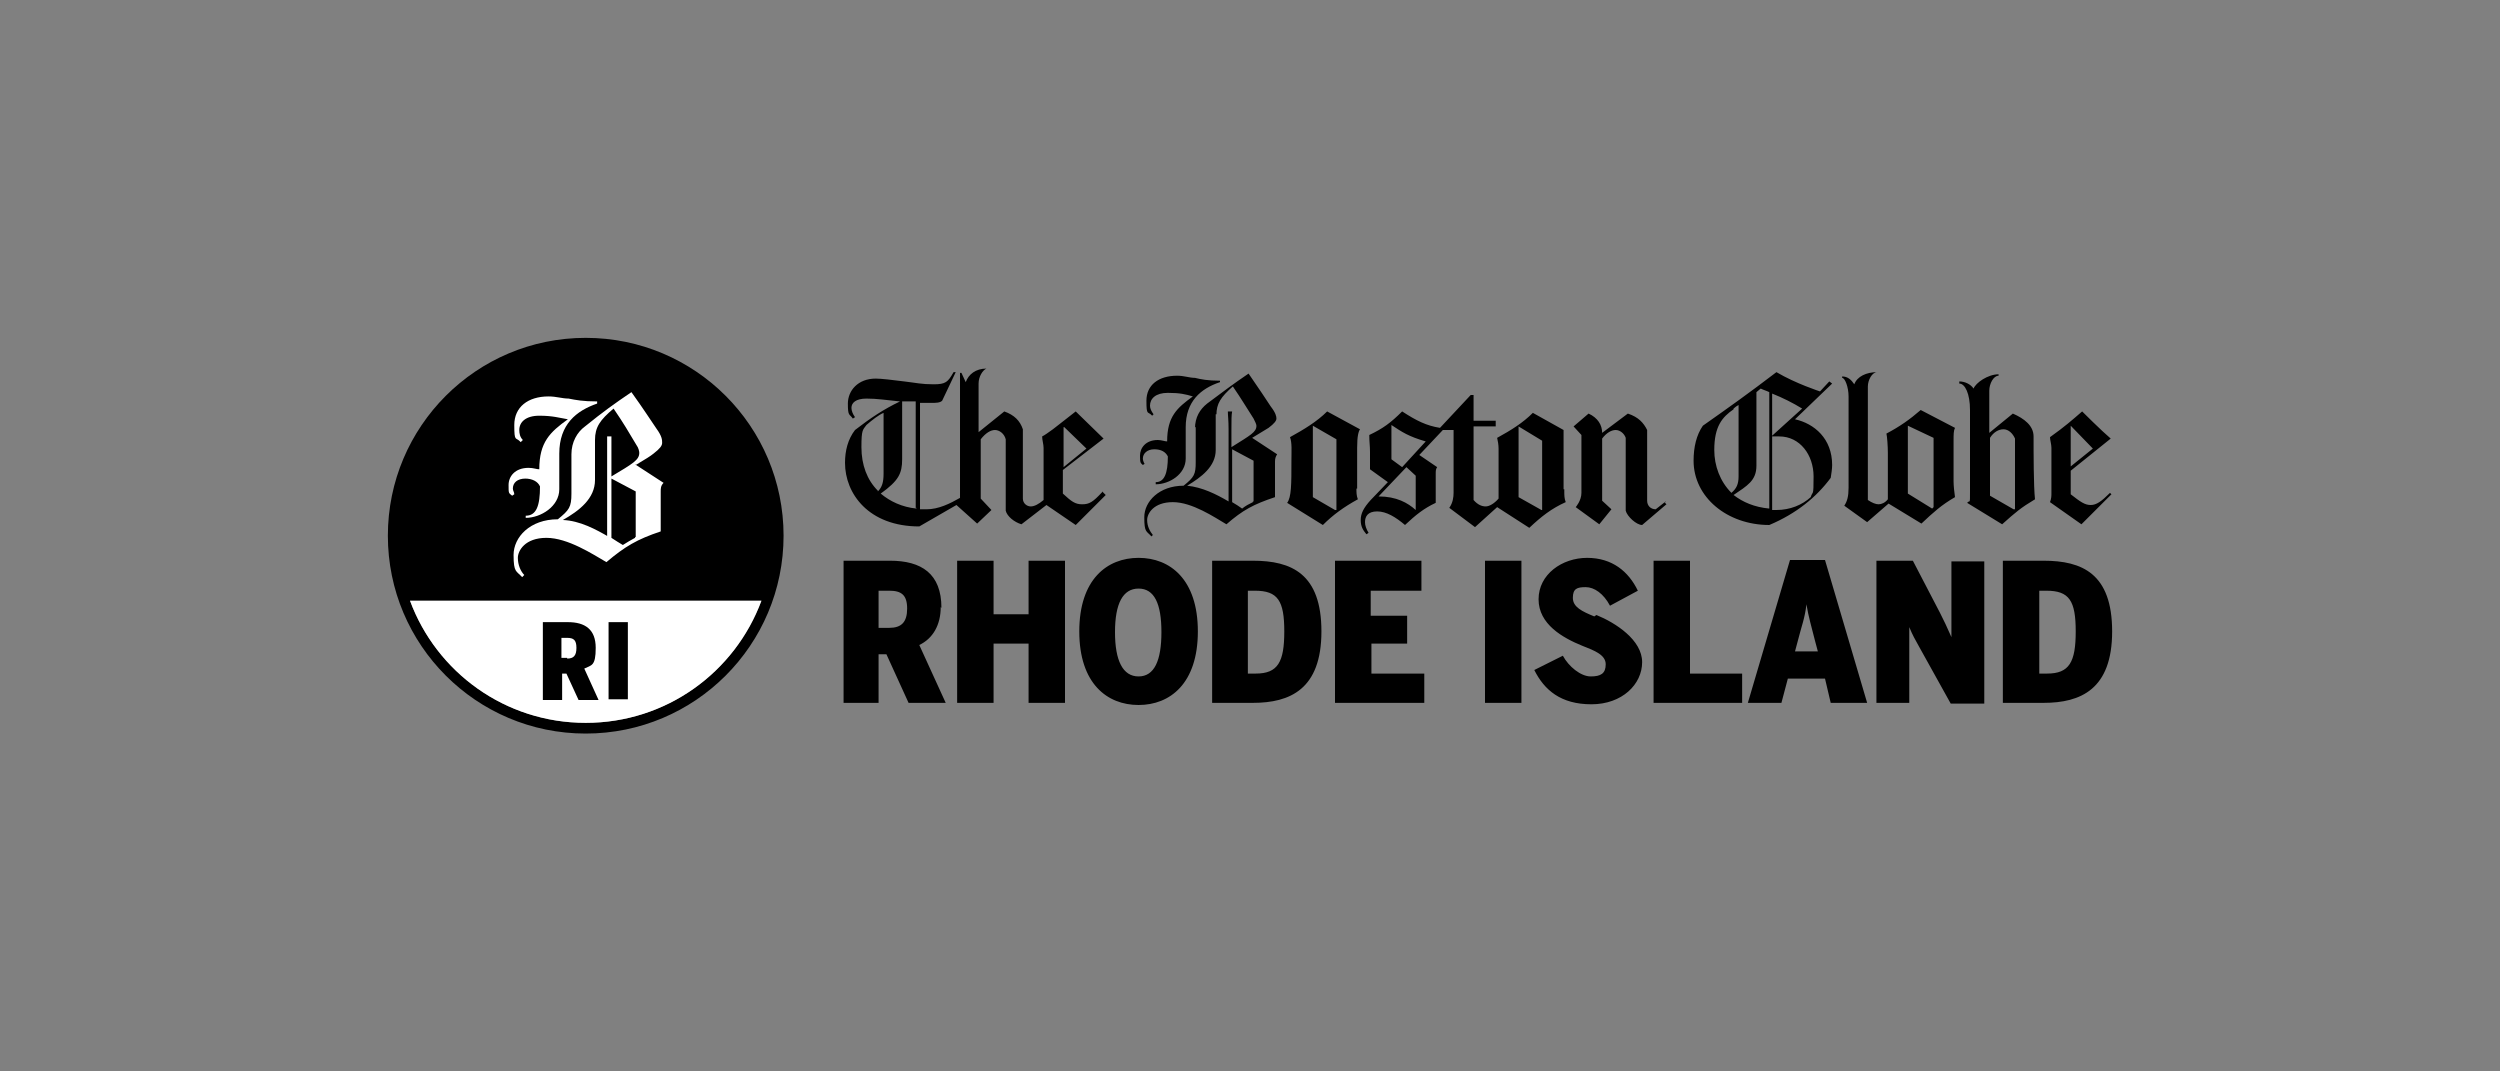
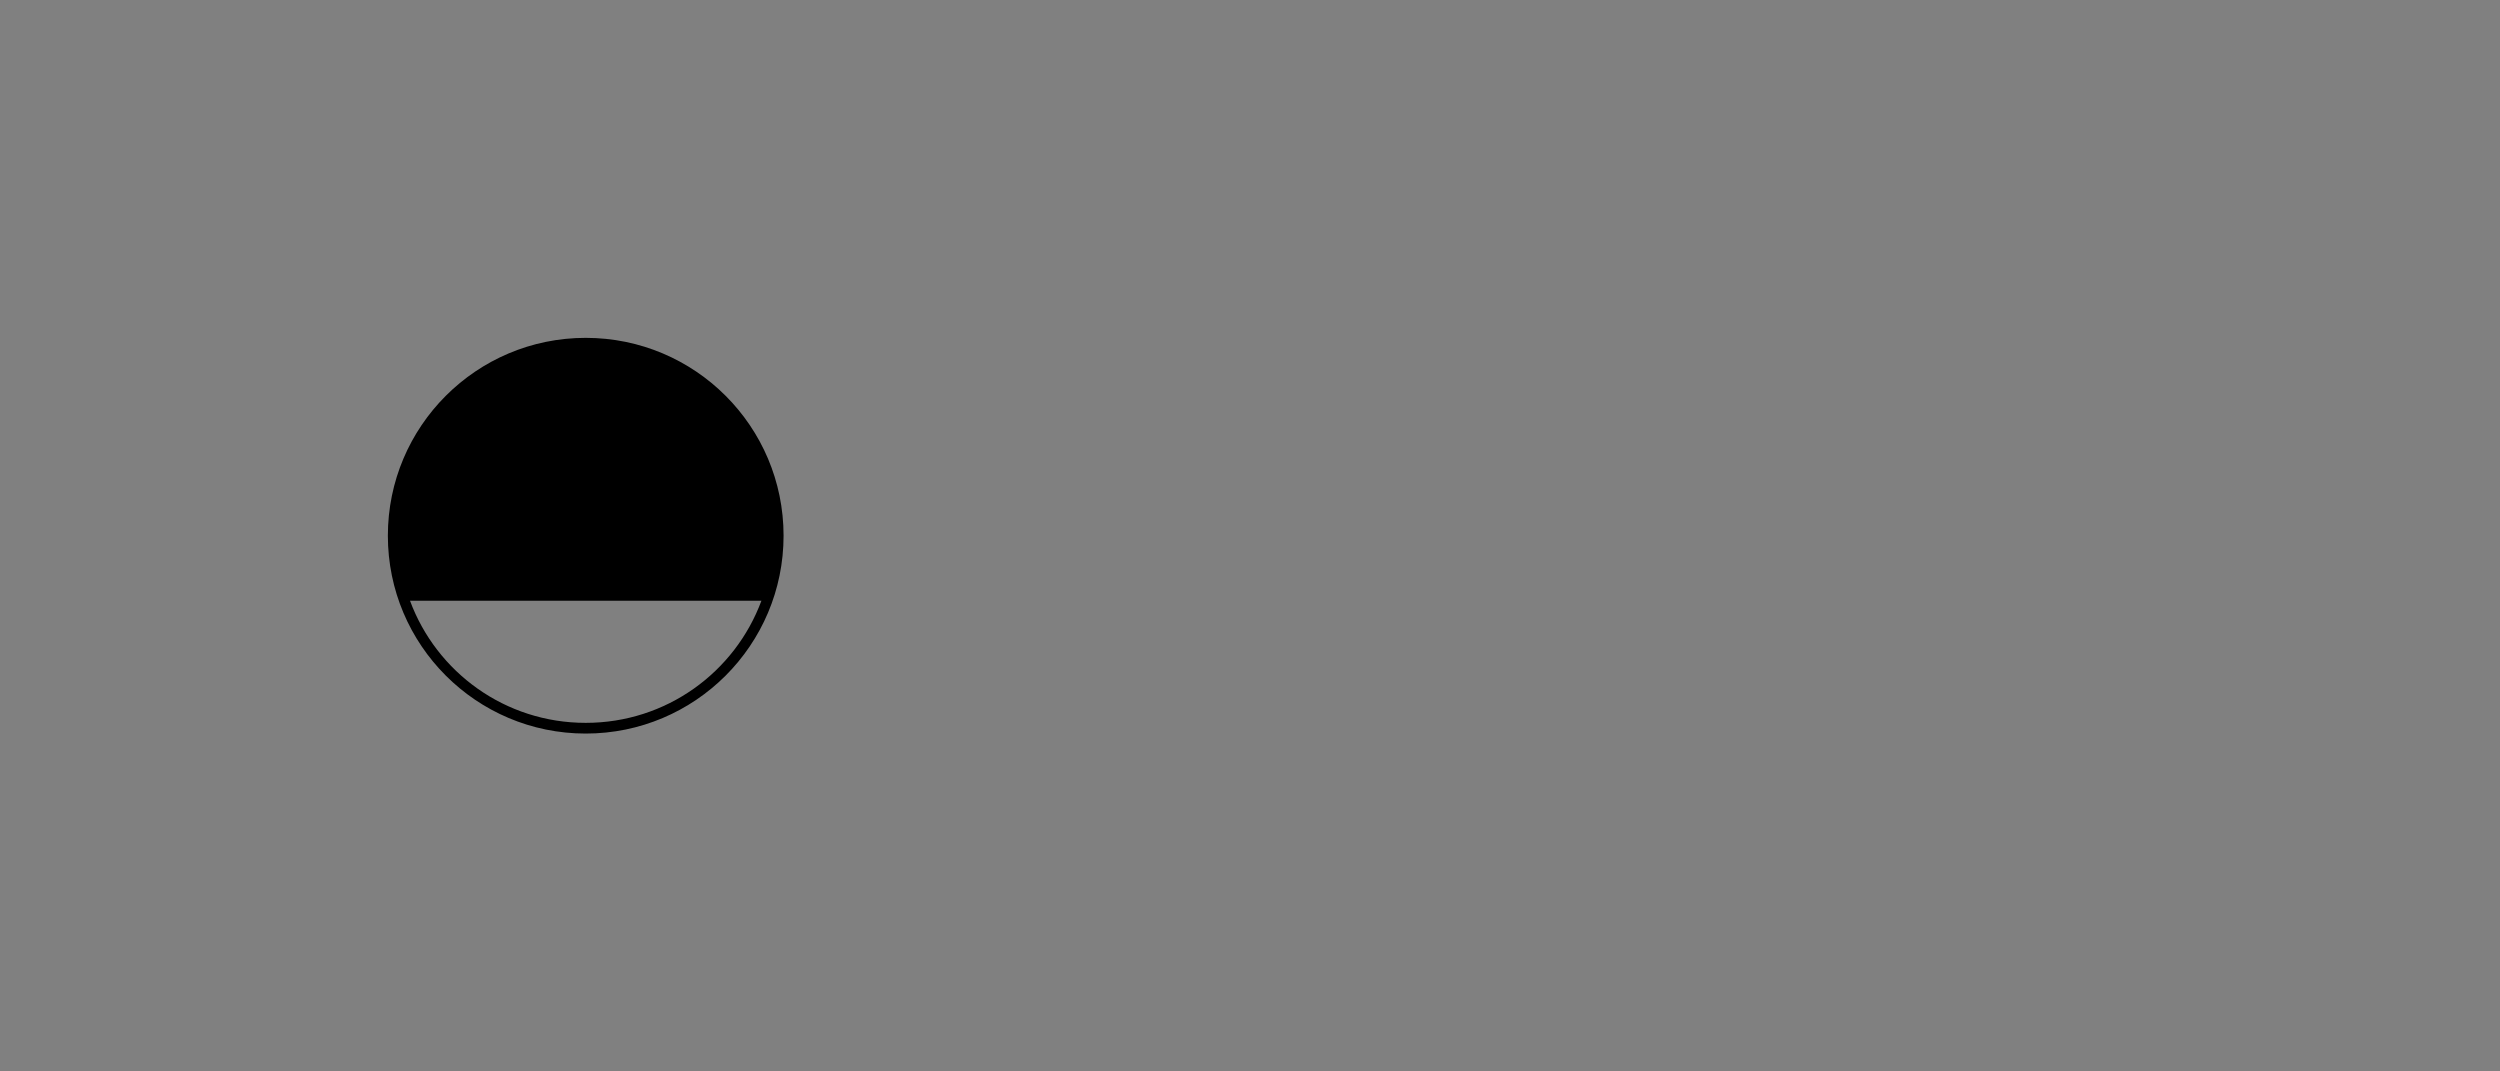
<svg xmlns="http://www.w3.org/2000/svg" id="Layer_1" version="1.1" viewBox="0 0 350 150">
  <rect x="0" y="0" width="350" height="150" fill="#808080" stroke="none" />
  <defs>
    <style> .st0 { fill: #fff; } </style>
  </defs>
  <path d="M82,47.3c-15.3,0-27.7,12.4-27.7,27.7s12.4,27.7,27.7,27.7,27.7-12.4,27.7-27.7-12.4-27.7-27.7-27.7ZM82,101.2c-11.3,0-20.9-7.1-24.6-17.1h49.2c-3.7,10-13.3,17.1-24.6,17.1Z" />
-   <path class="st0" d="M82,101.2c11.3,0,20.9-7.1,24.6-17.1h-49.2c3.7,10,13.3,17.1,24.6,17.1Z" />
-   <path d="M131.8,85.1c0-4.8-2.8-6.6-7.2-6.6h-6.5v19.9h4.9v-6.8h1.1l3.1,6.8h5.2l-3.7-8.1c1.9-.9,3-2.8,3-5.3h0ZM124.5,87.9h-1.5v-5.2h1.5c1.7,0,2.5.6,2.5,2.5s-.8,2.7-2.5,2.7ZM144,86h-4.9v-7.5h-5.1v19.9h5.1v-8.3h4.9v8.3h5.1v-19.9h-5.1v7.5ZM159.4,78.1c-4.4,0-8.3,3-8.3,10.3s3.9,10.3,8.3,10.3,8.3-3,8.3-10.3-3.9-10.3-8.3-10.3ZM159.4,94.7c-2.2,0-3.3-2.2-3.3-6.2s1.1-6.1,3.3-6.1,3.2,2.1,3.2,6.1-1,6.2-3.2,6.2ZM175.4,78.5h-5.7v19.9h5.7c5.2,0,9.6-1.9,9.6-10s-4.2-9.9-9.6-9.9ZM175.8,94.3h-1.1v-11.6h1c3.2,0,4.1,1.4,4.1,5.7s-.9,5.9-4,5.9ZM191.9,90.1h5.1v-3.9h-5.1v-3.5h7.1v-4.2h-12.1v19.9h12.5v-4.1h-7.4v-4.3h-.1ZM207.9,98.4h5.1v-19.9h-5.1v19.9ZM223.2,86.3c-1.7-.7-3-1.3-3-2.6s.6-1.5,1.8-1.5,2.5.9,3.4,2.6l3.9-2.1c-1.3-2.7-3.6-4.6-7.1-4.6s-6.8,2.3-6.8,5.8,3.4,5.4,6.1,6.5c1.8.7,3.3,1.3,3.3,2.6s-.7,1.7-2.1,1.7-3.1-1.4-3.9-2.9l-4,2c1.4,2.8,3.7,4.8,8,4.8s7.1-2.8,7.1-5.9-3.7-5.5-6.4-6.6l-.3.2ZM236.6,78.5h-5.1v19.9h12.4v-4.1h-7.3v-15.9h0ZM250.6,78.4l-5.9,20h4.7l.9-3.4h5.2l.8,3.4h5.1l-5.9-20h-4.9ZM251.3,91.2l.4-1.5c.5-2,1-3.2,1.2-5.1h0c.3,1.8.7,3.1,1.2,5.1l.4,1.5h-3.2,0ZM273.2,89.2h0c-.7-1.6-1-2.2-1.6-3.4l-3.8-7.3h-5.1v19.9h4.6v-10.6h0c.5,1.2.8,1.7,1.3,2.6l4.5,8.1h4.7v-19.9h-4.6v10.7h0ZM286.1,78.5h-5.7v19.9h5.7c5.2,0,9.6-1.9,9.6-10s-4.2-9.9-9.6-9.9ZM286.6,94.3h-1.1v-11.6h1c3.2,0,4.1,1.4,4.1,5.7s-.9,5.9-4,5.9ZM258.8,55.6v12.7c0,1.2-.2,1.9-.6,2.5l3.2,2.3,3-2.6,4.6,2.8c1.7-1.6,2.8-2.6,4.7-3.7-.1-.6-.2-1.7-.2-2.2v-5.6c0-1,0-1.5.2-1.9l-4.8-2.5c-1.5,1.3-2.9,2.3-4.8,3.3.1.4.2,1.8.2,2.7v6.5c-.4.5-.9.7-1.3.7s-.9-.2-1.5-.6v-15.9c0-.9.6-2,1.3-2h0c-1.5,0-2.8.6-3.2,1.7-.4-.6-.9-1.1-1.7-1.1v.2c.4,0,.9,1.3.9,2.6h0ZM267.1,59.6l3.6,1.7v9.7l-.2.2-3.4-2.1v-9.5ZM287,70.3l4.4,3.1,4.2-4.2-.2-.2c-1.2,1.2-1.9,1.7-2.7,1.7s-1.4-.4-2.8-1.5v-3.3l5.6-4.5c-1.3-1.1-4-3.8-4-3.8-1.5,1.3-2.4,2.1-4.5,3.6,0,.4.2,1,.2,1.5v6.3c0,.4,0,.8-.2,1.3ZM289.9,59.6l3.1,3.2-3.1,2.5v-5.7ZM154.3,68.9c-1.3,1.4-1.8,1.7-2.8,1.7s-1.5-.4-2.7-1.5v-3.3l5.7-4.4-3.9-3.8c-1.7,1.3-2,1.6-3.2,2.5-.7.5-1.1.8-1.5,1,0,.5.2,1.1.2,1.6v7.3c-.7.6-1.3.9-1.8.9s-1.1-.4-1.1-1.1v-9.7c-.4-1.2-1.2-2-2.6-2.5l-3.6,2.9v-6.8c0-1,.6-1.9,1.1-2.1h0c-1.5,0-2.5.8-2.9,1.9l-.6-1.3h-.2v17.5c-1.4.8-3,1.6-4.7,1.6s-.6,0-.9,0v-14.9c.8,0,1.2,0,1.7,0s1.1,0,1.4-.3l1.9-4h-.3c-.8,1.4-1.1,1.7-2.8,1.7s-2.4-.2-4.1-.4c-1.6-.2-3.2-.4-4-.4-2.5,0-3.9,1.7-3.9,3.5s.2,1.4.7,2.1l.3-.2c-.3-.4-.5-.9-.5-1.3,0-.7.6-1.3,2.1-1.3s2.7.2,4.7.4c-2.3,1.1-4.1,2.3-6.3,4-1,1.3-1.4,2.9-1.4,4.6,0,4.3,3.3,8.9,10.4,8.9,2.1-1.2,5.2-3,5.2-3l2.9,2.6,2-1.9-1.5-1.6v-8.3c.7-.9,1.4-1.3,2-1.3s1.3.5,1.5,1.3v10c.2.8,1.2,1.6,2.2,1.9l3.5-2.7,4.1,2.8,4.2-4.2-.2-.2-.3-.3ZM148.9,59.8h.1c0,0,3.1,3,3.1,3l-3.2,2.6v-5.6h0ZM122.9,68.7c-1.5-1.5-2.3-3.6-2.3-6.1s.2-2.4.7-3.1c.8-.7,1.7-1.4,2.4-1.7v8.5c0,1.2-.2,1.9-.8,2.5h0ZM128.3,71.2c-2-.2-3.7-1-5-2.1,2.5-1.8,3-2.8,3-4.8v-8.1h1.9v14.9h.1ZM218.9,68.5v-8.3l-4.3-2.4c-1.4,1.4-3,2.4-5,3.5.1.4.2,1,.2,1.5v7c-.6.7-1.3,1.1-1.8,1.1s-1.1-.2-1.7-.9v-10.3h3.1v-.8h-3.1v-3.6h-.4l-4.3,4.6c-1.9-.3-3.3-1-5.3-2.3-1.6,1.6-2.7,2.4-4.6,3.3,0,1,.1,1.5.1,2.4v2.4l2.5,1.8-2.4,2.5c-1,1.1-1.4,1.9-1.4,2.8s.3,1.4.8,2l.3-.2c-.3-.5-.5-1-.5-1.5,0-.8.4-1.5,1.7-1.5s2.6.8,3.9,1.9c1.5-1.4,2.6-2.3,4.3-3.1v-4c0-.5,0-.7.2-1l-2.5-1.7,3.3-3.5h1.5v8.8c0,.6-.1,1.4-.6,2.1l3.6,2.7,3.1-2.8,4.5,2.9c1.7-1.6,3.1-2.7,5.1-3.6-.2-.5-.2-1-.2-1.5v-.3ZM193,69.5l3.9-4.1,1.3,1.2v4.8c-1.1-1-2.7-1.9-5.2-1.9ZM196.3,65.4l-1.5-1.1v-4.8c1.5,1,2.4,1.6,4.8,2.3l-3.3,3.6ZM216,71.4h-.2c0,0-3.2-1.8-3.2-1.8v-9.9l3.3,2v9.8h0ZM233.2,70.2l-1.4,1.1c-.7,0-1.2-.5-1.2-1.2v-9.9c-.5-1-1.2-1.8-2.7-2.3l-3.6,2.7c0-1.1-.6-2.1-1.9-2.7l-2.1,1.8,1.1,1.2v8.1c0,1.1-.8,2-.8,2l3.3,2.4,1.7-2.1-1.3-1.2v-8.7c.6-.8,1.3-1.2,1.9-1.2s1.2.5,1.4,1.1v10.2c.2.8,1.5,2,2.3,2l3.4-2.9-.3-.3h.2ZM284.7,61.1c0-1.5-1.3-2.5-2.9-3.2l-3.3,2.7v-5.9c0-1,.6-2.1,1.3-2.1v-.2c-1.5,0-3.2,1.2-3.5,2-.4-.6-1.2-1-2-1v.3c.8,0,1.5,1.4,1.5,3.7v11.4c0,2,0,1.1-.4,1.6l4.9,3c1.9-1.7,2.6-2.3,4.6-3.5-.2-1.8-.2-6.6-.2-8.9h0ZM282,71.3h-.1c0,0-3.3-1.9-3.3-1.9v-8.1c.5-.8,1.2-1.2,1.9-1.2s1.3.6,1.6,1.3v9.9h-.1ZM160.2,64.9c-.1-.2-.2-.5-.2-.7,0-.7.6-1.3,1.6-1.3s1.6.4,1.9,1c0,2.4-.5,3.6-1.7,3.6v.3c1.9,0,4.2-1.4,4.2-3.6v-4.4c0-3.6,2.1-5.4,4.8-6.3v-.2c-1.7,0-2.7-.2-3.5-.4-.8,0-1.5-.3-2.5-.3-2.6,0-4.3,1.3-4.3,3.5s.2,1.4.8,2.1l.2-.2c-.3-.4-.5-.8-.5-1.2,0-1,.8-1.8,2.5-1.8s2.5.2,3.5.5c-2.2,1.6-3.6,2.8-3.6,6.3-.3,0-.8-.2-1.3-.2-1.7,0-2.5,1.1-2.5,2.2s.1,1,.4,1.3l.3-.2h0ZM167.4,59.8v4.9c0,1.7-.2,2.1-1.7,3.3-3.4,0-5.5,2.2-5.5,4.4s.3,1.9,1,2.7l.2-.2c-.4-.5-.8-1.2-.8-2.1s.9-2.5,3.6-2.5,5.8,2.1,7.5,3.1c2.3-2,3.8-2.8,6.8-3.8v-5c0-.4.1-.7.3-1l-3.5-2.3c1.3-.8,1.8-1.1,2.3-1.4.8-.6,1.1-1,1.1-1.3s-.1-.8-.8-1.7c-.8-1.2-1.5-2.3-3.1-4.6-2.2,1.5-3.4,2.4-5.8,4.2-1,.8-1.7,1.9-1.7,3.5v-.2ZM175.4,70.3c-.6.3-1,.5-1.5.9-.4-.3-.9-.6-1.4-.9v-7.4l3,1.6v5.7h-.1ZM170.3,58.1c0-1.6.6-2.5,2.3-4,1.3,1.9,1.8,2.8,2.9,4.5.2.4.4.8.4,1,0,.9-.8,1.3-3.5,3v-2.5c0-1.3,0-2,.1-2.5h-.6c0,.6.1,1.2.1,2.5v10.1c-1.7-1-3.7-2-5.8-2.2,2-1.2,4-2.7,4-5v-5h.1ZM247.7,73.5c3.8-1.6,6.6-3.9,8.6-6.6.1-.6.2-1.3.2-1.8,0-3.7-2.5-5.8-5.2-6.4l5.2-5-.4-.3-1.3,1.4s-3.4-1.1-6.1-2.7c-3.8,2.9-6.6,4.9-10.3,7.5-.9,1.3-1.3,3-1.3,4.9,0,5.1,4.7,9,10.6,9ZM248.1,55.1c1.5.6,2.9,1.3,4.2,2.1l-4.2,3.8v-5.8h0ZM248.1,61.1h1c2.9,0,4.8,2.6,4.8,5.6s-.1,1.9-.4,2.9c-1.2,1.1-2.9,1.8-4.8,1.8h-.6v-10.2h0ZM245.9,65.2v-10.3l.6-.5c.4.2.8.3,1.2.5v16.3c-2.1-.2-3.7-.9-5-1.9,1.9-1.3,3.2-2,3.2-4.1ZM242.7,57.2c.2-.2.5-.4.7-.5v10c0,1.1-.3,1.7-1,2.3-1.6-1.6-2.4-3.8-2.4-6,0-3.3,1.1-4.6,2.7-5.7h0ZM190,68.3v-5.6c0-1.7.2-2.3.4-2.6l-4.6-2.5c-1.4,1.4-3.2,2.5-5.2,3.6.3.8.2,1.9.2,3.3,0,3.3,0,5.1-.6,5.9l5,3.1c1.4-1.4,2.9-2.5,4.9-3.6-.2-.5-.2-1-.2-1.5h.1ZM187.1,71.4h-.2c0,0-3.1-1.8-3.1-1.8v-10l3.3,1.9v10h0Z" />
-   <path class="st0" d="M89,65.1c1.5-.9,2-1.2,2.5-1.6.9-.7,1.2-1.1,1.2-1.5s0-.9-.8-2c-.9-1.3-1.7-2.6-3.5-5.1-2.5,1.7-3.9,2.7-6.5,4.8-1.1.8-1.9,2.2-1.9,3.9v5.5c0,1.9-.3,2.3-1.9,3.6-3.9,0-6.2,2.5-6.2,5s.4,2.2,1.2,3.1l.3-.3c-.5-.5-.9-1.4-.9-2.4s1-2.8,4-2.8,6.5,2.3,8.4,3.4c2.6-2.2,4.3-3.2,7.6-4.3v-5.6c0-.4,0-.8.4-1.2l-4-2.6h.1ZM85.3,75.2c-1.9-1.1-4.1-2.3-6.5-2.4,2.3-1.3,4.5-3,4.5-5.6v-5.6c0-1.8.7-2.8,2.6-4.4,1.5,2.2,2,3.1,3.2,5.1.3.4.4.9.4,1.1,0,1-.9,1.5-3.9,3.3v-2.8c0-1.4,0-2.2,0-2.8h-.6c0,.6,0,1.4,0,2.8v11.3h.1ZM88.9,75.3c-.7.4-1.1.6-1.7,1-.5-.3-1-.6-1.6-1v-8.3l3.4,1.8v6.4h-.1ZM73.5,67c1,0,1.8.4,2.1,1.1,0,2.7-.5,4.1-2,4.1v.3c2.1,0,4.7-1.6,4.7-4v-5c0-4.1,2.4-6,5.3-7v-.3c-2,0-3-.2-4-.4-.9,0-1.7-.3-2.8-.3-2.9,0-4.8,1.5-4.8,4s.2,1.6.9,2.4l.3-.3c-.4-.4-.5-.9-.5-1.4,0-1.1.9-2,2.8-2s2.8.3,4,.5c-2.5,1.8-4,3.2-4,7-.4,0-.8-.2-1.5-.2-1.9,0-2.8,1.2-2.8,2.4s0,1.1.5,1.5l.3-.2c0-.3-.2-.5-.2-.8,0-.8.6-1.4,1.8-1.4h-.1Z" />
  <g>
-     <path d="M76,87.1h3.5c2.4,0,3.9,1,3.9,3.6s-.6,2.4-1.6,2.9l2,4.4h-2.8l-1.7-3.7h-.6v3.7h-2.7v-10.8h0ZM79.4,92.2c.9,0,1.3-.4,1.3-1.5s-.4-1.4-1.3-1.4h-.8v2.8h.8Z" />
-     <path d="M85.2,87.1h2.7v10.8h-2.7v-10.8Z" />
-   </g>
+     </g>
</svg>